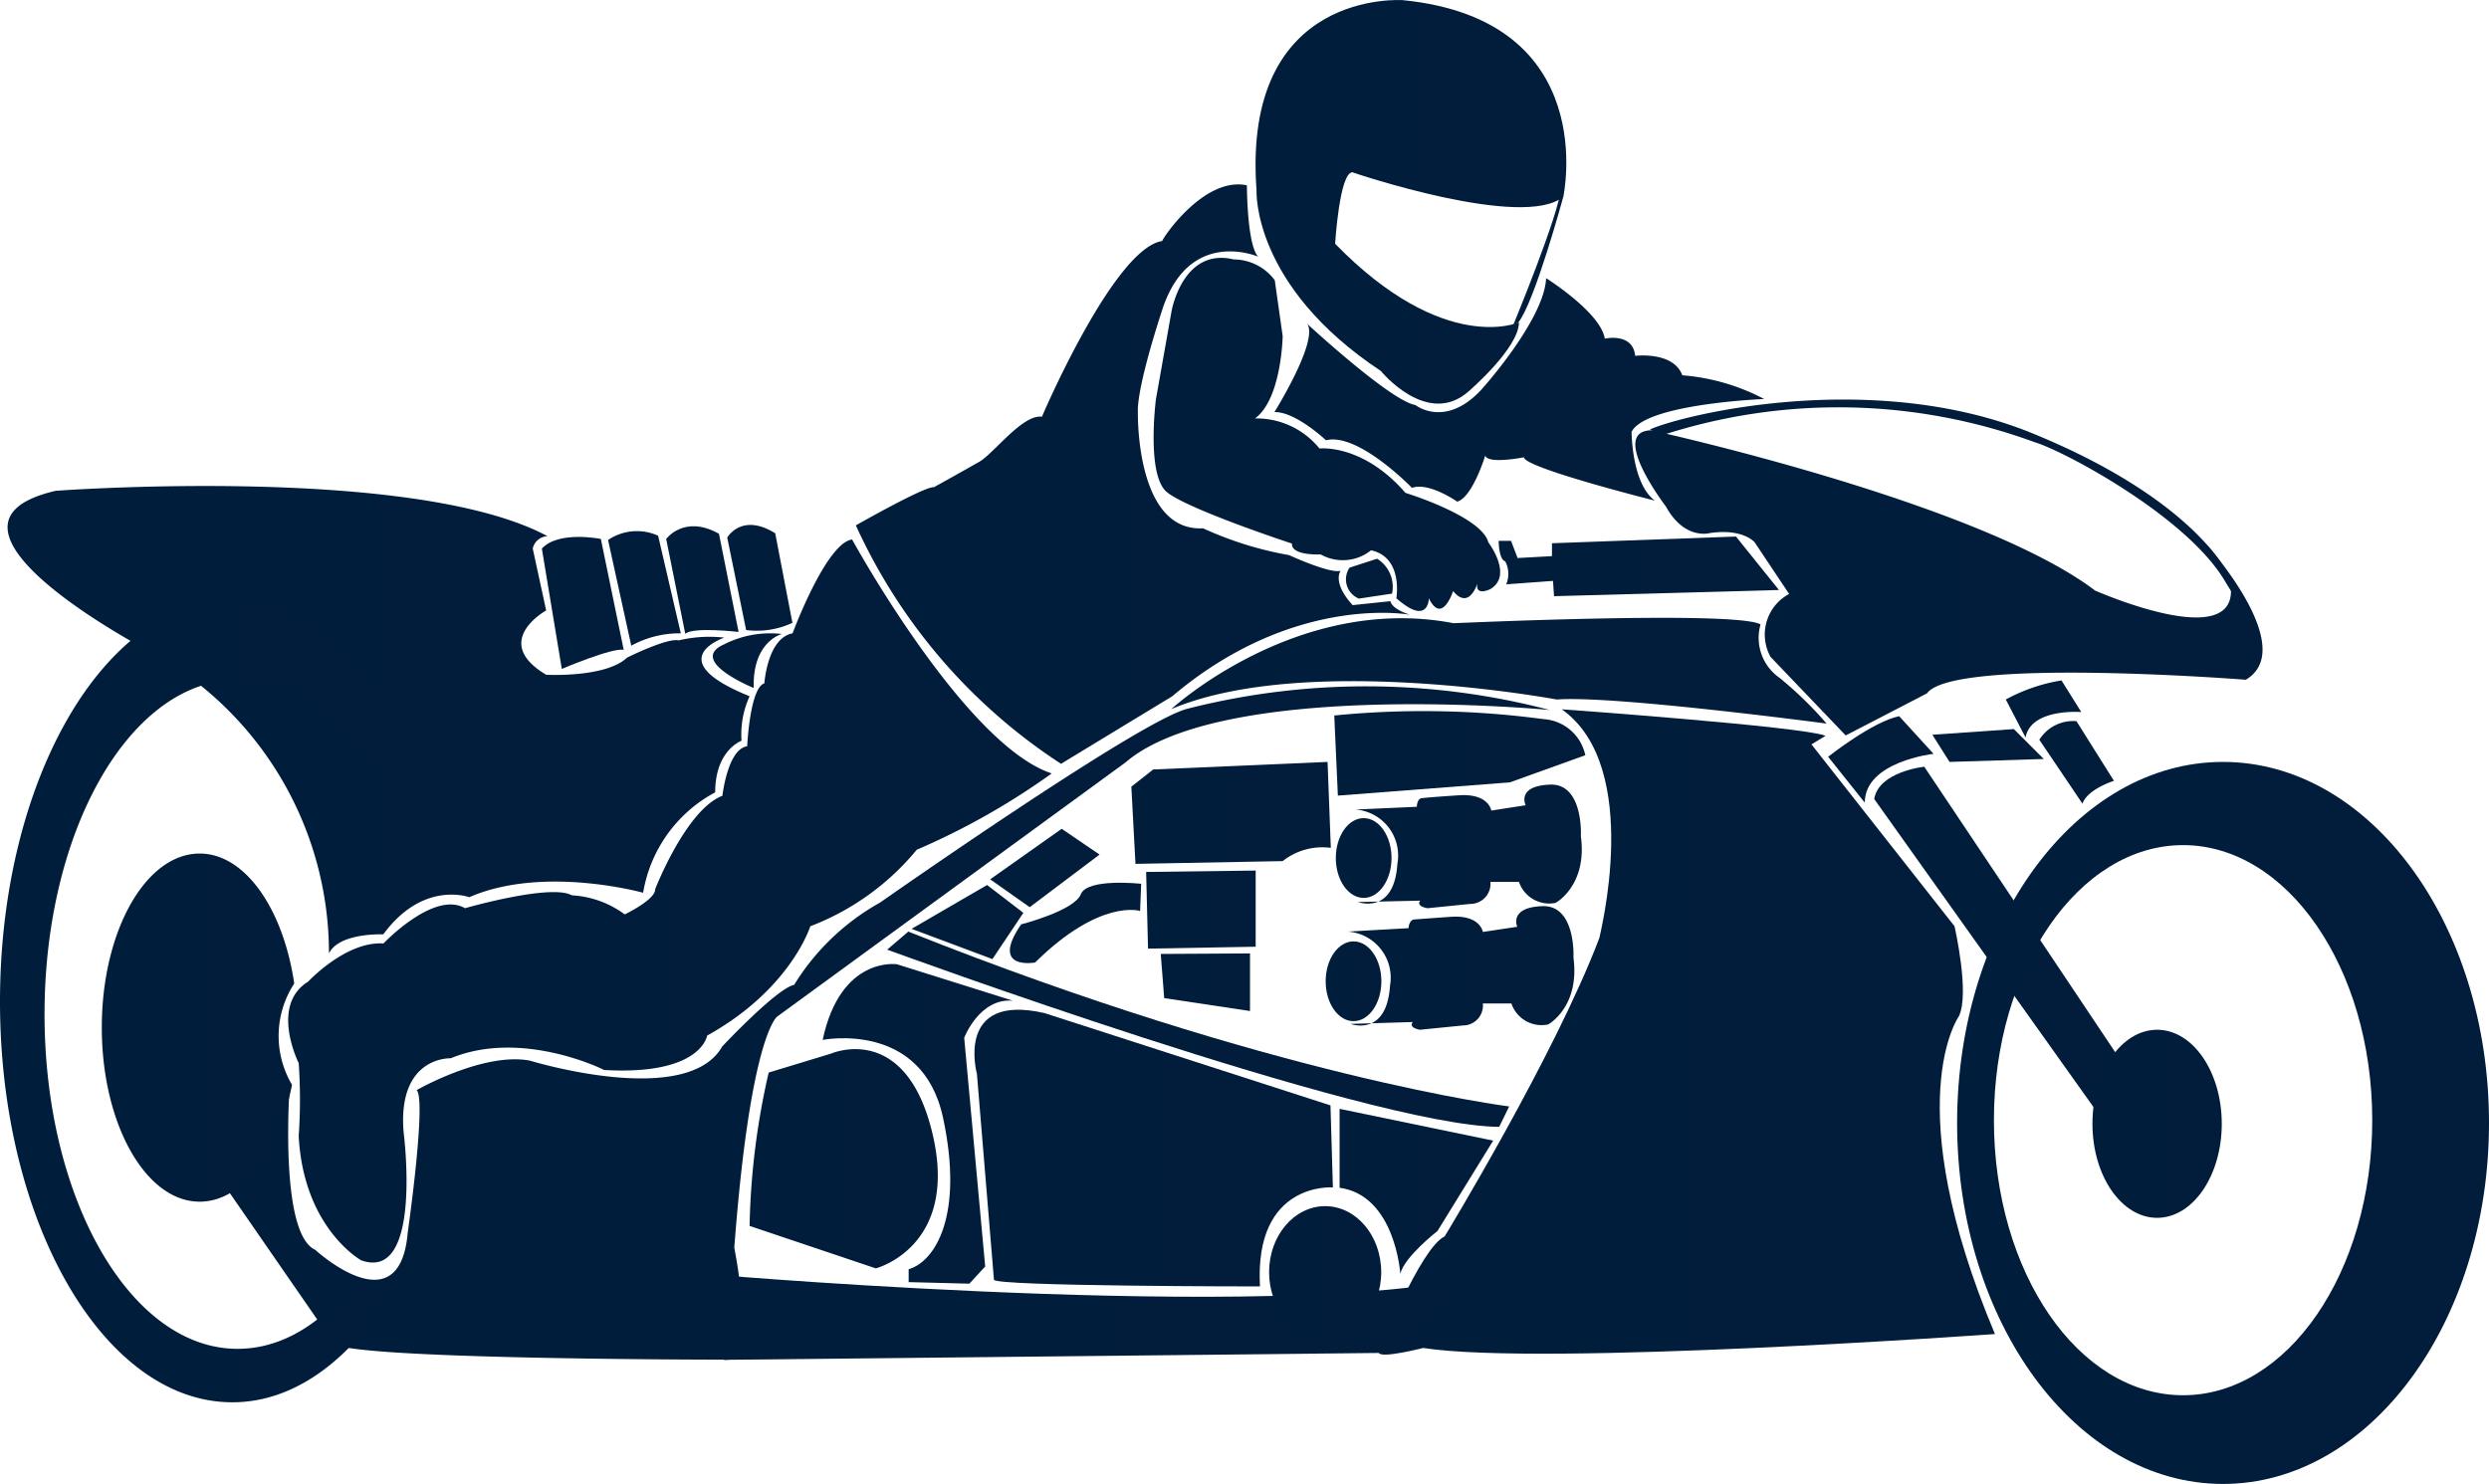
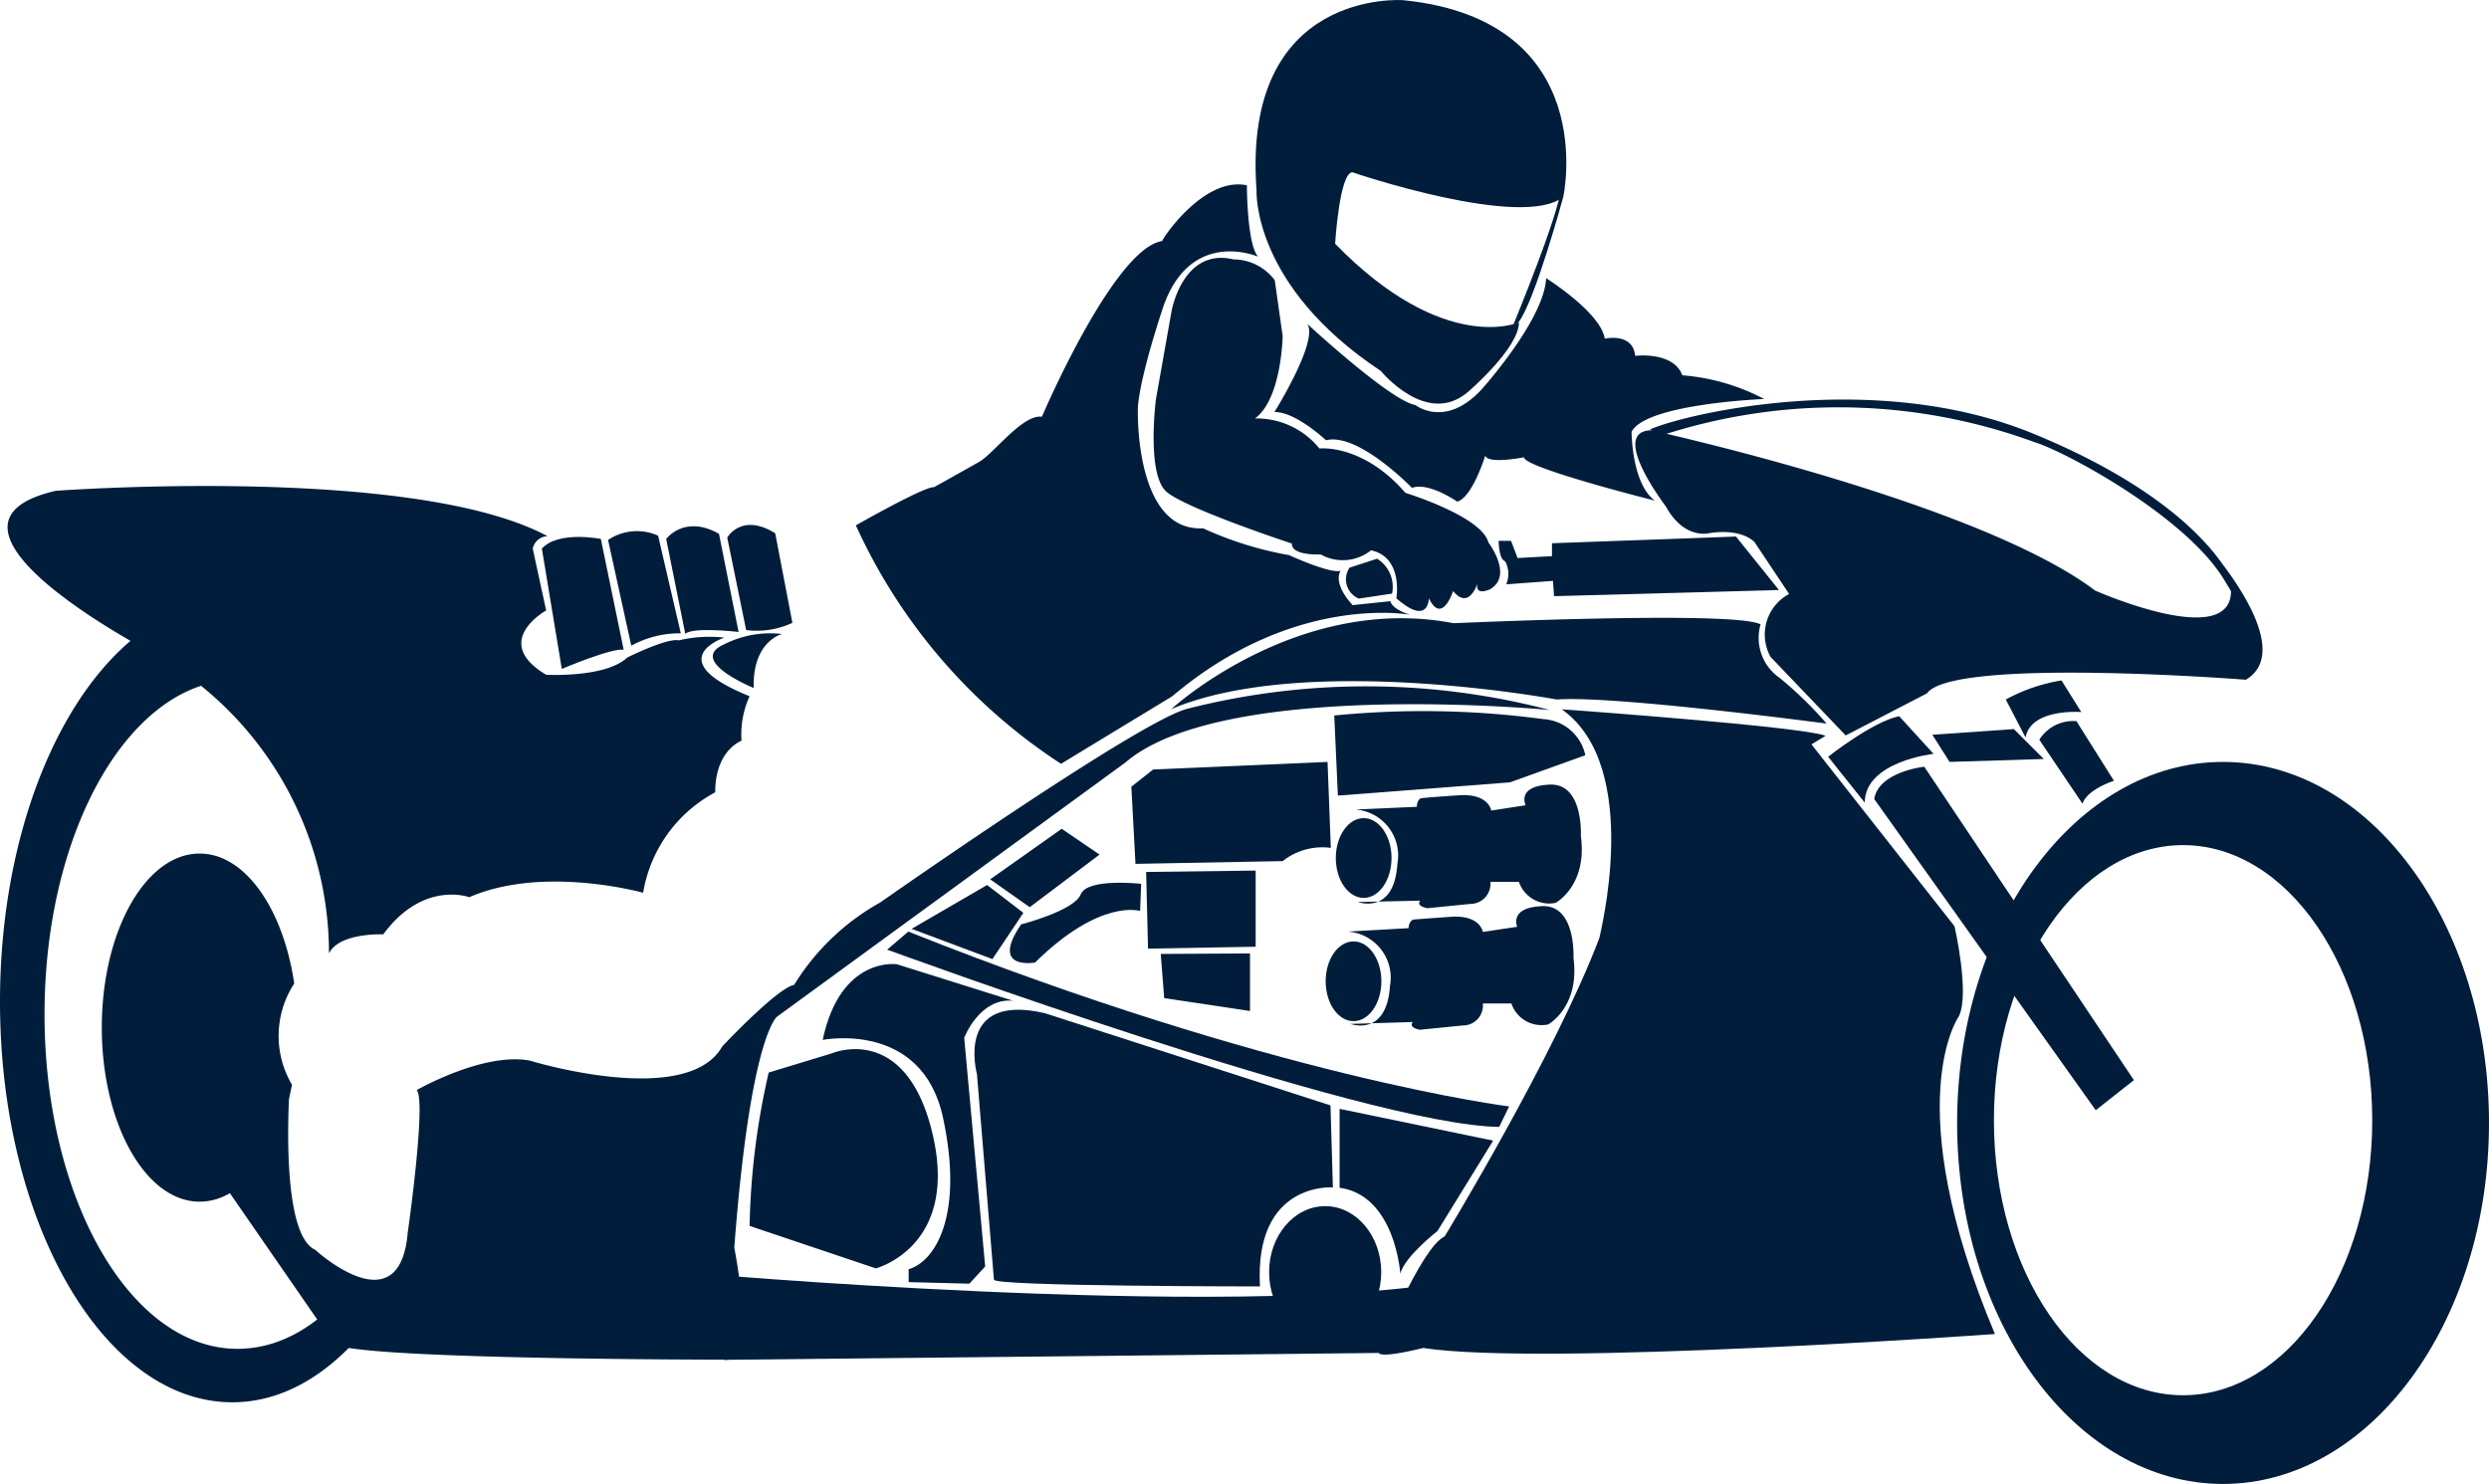
<svg xmlns="http://www.w3.org/2000/svg" xmlns:xlink="http://www.w3.org/1999/xlink" id="Ebene_5" data-name="Ebene 5" viewBox="0 0 144.74 86.3">
  <defs>
    <style>.cls-1{fill:url(#Unbenannter_Verlauf_4);}.cls-2{fill:url(#Unbenannter_Verlauf_4-2);}.cls-3{fill:url(#Unbenannter_Verlauf_4-3);}.cls-4{fill:url(#Unbenannter_Verlauf_4-4);}.cls-5{fill:url(#Unbenannter_Verlauf_4-5);}.cls-6{fill:url(#Unbenannter_Verlauf_4-6);}.cls-7{fill:url(#Unbenannter_Verlauf_4-7);}.cls-8{fill:url(#Unbenannter_Verlauf_4-8);}.cls-9{fill:url(#Unbenannter_Verlauf_4-9);}.cls-10{fill:url(#Unbenannter_Verlauf_4-10);}.cls-11{fill:url(#Unbenannter_Verlauf_4-11);}.cls-12{fill:url(#Unbenannter_Verlauf_4-12);}.cls-13{fill:url(#Unbenannter_Verlauf_4-13);}.cls-14{fill:url(#Unbenannter_Verlauf_4-14);}.cls-15{fill:url(#Unbenannter_Verlauf_4-15);}.cls-16{fill:url(#Unbenannter_Verlauf_4-16);}.cls-17{fill:url(#Unbenannter_Verlauf_4-17);}.cls-18{fill:url(#Unbenannter_Verlauf_4-18);}.cls-19{fill:url(#Unbenannter_Verlauf_4-19);}.cls-20{fill:url(#Unbenannter_Verlauf_4-20);}.cls-21{fill:url(#Unbenannter_Verlauf_4-21);}.cls-22{fill:url(#Unbenannter_Verlauf_4-22);}.cls-23{fill:url(#Unbenannter_Verlauf_4-23);}.cls-24{fill:url(#Unbenannter_Verlauf_4-24);}.cls-25{fill:url(#Unbenannter_Verlauf_4-25);}.cls-26{fill:url(#Unbenannter_Verlauf_4-26);}.cls-27{fill:url(#Unbenannter_Verlauf_4-27);}.cls-28{fill:url(#Unbenannter_Verlauf_4-28);}.cls-29{fill:url(#Unbenannter_Verlauf_4-29);}.cls-30{fill:url(#Unbenannter_Verlauf_4-30);}.cls-31{fill:url(#Unbenannter_Verlauf_4-31);}.cls-32{fill:url(#Unbenannter_Verlauf_4-32);}.cls-33{fill:url(#Unbenannter_Verlauf_4-33);}.cls-34{fill:url(#Unbenannter_Verlauf_4-34);}.cls-35{fill:url(#Unbenannter_Verlauf_4-35);}.cls-36{fill:url(#Unbenannter_Verlauf_4-36);}.cls-37{fill:url(#Unbenannter_Verlauf_4-37);}.cls-38{fill:url(#Unbenannter_Verlauf_4-38);}.cls-39{fill:url(#Unbenannter_Verlauf_4-39);}.cls-40{fill:url(#Unbenannter_Verlauf_4-40);}.cls-41{fill:url(#Unbenannter_Verlauf_4-41);}.cls-42{fill:url(#Unbenannter_Verlauf_4-42);}.cls-43{fill:url(#Unbenannter_Verlauf_4-43);}.cls-44{fill:url(#Unbenannter_Verlauf_4-44);}.cls-45{fill:url(#Unbenannter_Verlauf_4-45);}.cls-46{fill:url(#Unbenannter_Verlauf_4-46);}.cls-47{fill:url(#Unbenannter_Verlauf_4-47);}</style>
    <linearGradient id="Unbenannter_Verlauf_4" x1="97.51" y1="65.82" x2="133.98" y2="65.82" gradientUnits="userSpaceOnUse">
      <stop offset="0" stop-color="#001e3c" />
      <stop offset="1" stop-color="#011d3b" />
    </linearGradient>
    <linearGradient id="Unbenannter_Verlauf_4-2" x1="98.43" y1="61.21" x2="132.86" y2="61.21" xlink:href="#Unbenannter_Verlauf_4" />
    <linearGradient id="Unbenannter_Verlauf_4-3" x1="70.52" y1="70.93" x2="108.63" y2="70.93" xlink:href="#Unbenannter_Verlauf_4" />
    <linearGradient id="Unbenannter_Verlauf_4-4" x1="108.77" y1="76.09" x2="114.89" y2="76.09" xlink:href="#Unbenannter_Verlauf_4" />
    <linearGradient id="Unbenannter_Verlauf_4-5" x1="111.4" y1="86.5" x2="126.5" y2="86.5" xlink:href="#Unbenannter_Verlauf_4" />
    <linearGradient id="Unbenannter_Verlauf_4-6" x1="118.94" y1="73.26" x2="123.39" y2="73.26" gradientTransform="matrix(0.98, 0.19, -0.19, 0.98, 16.23, -21.88)" xlink:href="#Unbenannter_Verlauf_4" />
    <linearGradient id="Unbenannter_Verlauf_4-7" x1="116.22" y1="97.22" x2="147.15" y2="97.22" xlink:href="#Unbenannter_Verlauf_4" />
    <linearGradient id="Unbenannter_Verlauf_4-8" x1="121.68" y1="65.37" x2="129.2" y2="65.37" xlink:href="#Unbenannter_Verlauf_4" />
    <linearGradient id="Unbenannter_Verlauf_4-9" x1="120.98" y1="76.25" x2="125.32" y2="76.25" xlink:href="#Unbenannter_Verlauf_4" />
    <linearGradient id="Unbenannter_Verlauf_4-10" x1="82.59" y1="91.94" x2="118.42" y2="91.94" xlink:href="#Unbenannter_Verlauf_4" />
    <linearGradient id="Unbenannter_Verlauf_4-11" x1="12.02" y1="91.43" x2="92.53" y2="91.43" xlink:href="#Unbenannter_Verlauf_4" />
    <linearGradient id="Unbenannter_Verlauf_4-12" x1="42.09" y1="78.29" x2="84.33" y2="78.29" xlink:href="#Unbenannter_Verlauf_4" />
    <linearGradient id="Unbenannter_Verlauf_4-13" x1="75.38" y1="43.65" x2="93.49" y2="43.65" xlink:href="#Unbenannter_Verlauf_4" />
    <linearGradient id="Unbenannter_Verlauf_4-14" x1="19.2" y1="84.32" x2="63.59" y2="84.32" xlink:href="#Unbenannter_Verlauf_4" />
    <linearGradient id="Unbenannter_Verlauf_4-15" x1="33.92" y1="66.99" x2="38.68" y2="66.99" xlink:href="#Unbenannter_Verlauf_4" />
    <linearGradient id="Unbenannter_Verlauf_4-16" x1="37.77" y1="66.15" x2="41.95" y2="66.15" xlink:href="#Unbenannter_Verlauf_4" />
    <linearGradient id="Unbenannter_Verlauf_4-17" x1="41.15" y1="65.65" x2="45.36" y2="65.65" xlink:href="#Unbenannter_Verlauf_4" />
    <linearGradient id="Unbenannter_Verlauf_4-18" x1="44.7" y1="65.51" x2="48.49" y2="65.51" xlink:href="#Unbenannter_Verlauf_4" />
    <linearGradient id="Unbenannter_Verlauf_4-19" x1="43.86" y1="70.34" x2="47.88" y2="70.34" xlink:href="#Unbenannter_Verlauf_4" />
    <linearGradient id="Unbenannter_Verlauf_4-20" x1="89.51" y1="64.86" x2="105.86" y2="64.86" xlink:href="#Unbenannter_Verlauf_4" />
    <linearGradient id="Unbenannter_Verlauf_4-21" x1="90.41" y1="46.85" x2="93.32" y2="46.85" xlink:href="#Unbenannter_Verlauf_4" />
    <linearGradient id="Unbenannter_Verlauf_4-22" x1="76.48" y1="54.6" x2="105" y2="54.6" xlink:href="#Unbenannter_Verlauf_4" />
    <linearGradient id="Unbenannter_Verlauf_4-23" x1="69.48" y1="57.21" x2="89.64" y2="57.21" xlink:href="#Unbenannter_Verlauf_4" />
    <linearGradient id="Unbenannter_Verlauf_4-24" x1="80.68" y1="65.57" x2="83.4" y2="65.57" xlink:href="#Unbenannter_Verlauf_4" />
    <linearGradient id="Unbenannter_Verlauf_4-25" x1="52.18" y1="59.51" x2="84.34" y2="59.51" xlink:href="#Unbenannter_Verlauf_4" />
    <linearGradient id="Unbenannter_Verlauf_4-26" x1="2.85" y1="73.78" x2="46" y2="73.78" xlink:href="#Unbenannter_Verlauf_4" />
    <linearGradient id="Unbenannter_Verlauf_4-27" x1="8.33" y1="91.68" x2="19.71" y2="91.68" xlink:href="#Unbenannter_Verlauf_4" />
    <linearGradient id="Unbenannter_Verlauf_4-28" x1="2.41" y1="90.17" x2="29.44" y2="90.17" xlink:href="#Unbenannter_Verlauf_4" />
    <linearGradient id="Unbenannter_Verlauf_4-29" x1="112.37" y1="43.36" x2="119.02" y2="43.36" xlink:href="#Unbenannter_Verlauf_4" />
    <linearGradient id="Unbenannter_Verlauf_4-30" x1="43.06" y1="108.16" x2="90.52" y2="108.16" xlink:href="#Unbenannter_Verlauf_4" />
    <linearGradient id="Unbenannter_Verlauf_4-31" x1="46" y1="99.31" x2="56.95" y2="99.31" xlink:href="#Unbenannter_Verlauf_4" />
    <linearGradient id="Unbenannter_Verlauf_4-32" x1="68.2" y1="79.17" x2="79.75" y2="79.17" xlink:href="#Unbenannter_Verlauf_4" />
    <linearGradient id="Unbenannter_Verlauf_4-33" x1="66.65" y1="52.91" x2="73.02" y2="52.91" xlink:href="#Unbenannter_Verlauf_4" />
    <linearGradient id="Unbenannter_Verlauf_4-34" x1="67.5" y1="57.14" x2="72.69" y2="57.14" xlink:href="#Unbenannter_Verlauf_4" />
    <linearGradient id="Unbenannter_Verlauf_4-35" x1="54.01" y1="91.78" x2="90.17" y2="91.78" xlink:href="#Unbenannter_Verlauf_4" />
    <linearGradient id="Unbenannter_Verlauf_4-36" x1="59.07" y1="98.69" x2="79.92" y2="98.69" xlink:href="#Unbenannter_Verlauf_4" />
    <linearGradient id="Unbenannter_Verlauf_4-37" x1="80.75" y1="88.19" x2="93.91" y2="88.19" xlink:href="#Unbenannter_Verlauf_4" />
    <linearGradient id="Unbenannter_Verlauf_4-38" x1="81.23" y1="81.12" x2="94.39" y2="81.12" xlink:href="#Unbenannter_Verlauf_4" />
    <linearGradient id="Unbenannter_Verlauf_4-39" x1="77.67" y1="49.91" x2="80.92" y2="49.91" xlink:href="#Unbenannter_Verlauf_4" />
    <linearGradient id="Unbenannter_Verlauf_4-40" x1="77.09" y1="57.08" x2="80.34" y2="57.08" xlink:href="#Unbenannter_Verlauf_4" />
    <linearGradient id="Unbenannter_Verlauf_4-41" x1="61.13" y1="85.57" x2="68.77" y2="85.57" xlink:href="#Unbenannter_Verlauf_4" />
    <linearGradient id="Unbenannter_Verlauf_4-42" x1="73.81" y1="74" x2="80.32" y2="74" xlink:href="#Unbenannter_Verlauf_4" />
    <linearGradient id="Unbenannter_Verlauf_4-43" x1="50.25" y1="97.28" x2="61.58" y2="97.28" xlink:href="#Unbenannter_Verlauf_4" />
    <linearGradient id="Unbenannter_Verlauf_4-44" x1="80.31" y1="101.19" x2="89.24" y2="101.19" xlink:href="#Unbenannter_Verlauf_4" />
    <linearGradient id="Unbenannter_Verlauf_4-45" x1="57.58" y1="50.49" x2="63.94" y2="50.49" xlink:href="#Unbenannter_Verlauf_4" />
    <linearGradient id="Unbenannter_Verlauf_4-46" x1="80.03" y1="75.72" x2="94.63" y2="75.72" xlink:href="#Unbenannter_Verlauf_4" />
    <linearGradient id="Unbenannter_Verlauf_4-47" x1="53.01" y1="53.64" x2="59.51" y2="53.64" xlink:href="#Unbenannter_Verlauf_4" />
  </defs>
  <path class="cls-1" d="M98.43,56.94s19,4.16,25.81,9.32c0,0,8.15,3.61,7.9-.13a18.06,18.06,0,0,0-1.41-2.54s5.4,6,2.28,7.86c0,0-17-1.33-18.54.79l-4.73,2.45-4.37-4.57a2.68,2.68,0,0,1,1.08-3.66l-2-3s-.67-.83-2.62-.54c0,0-1.46.42-2.54-1.54C99.3,61.39,95.93,57,98.43,56.94Z" transform="translate(-2.41 -31.91)" />
  <path class="cls-2" d="M99,57.25a33.13,33.13,0,0,1,21.75.39c1.72.52,8.76,4.29,11,8s.11-.52.11-.52-2-4.22-11.25-8-20.28-1.11-22.25-.23Z" transform="translate(-2.41 -31.91)" />
  <path class="cls-3" d="M104.79,68.23a2.83,2.83,0,0,0,1.12,3.12A22.26,22.26,0,0,1,108.63,74S96.24,72.35,92.94,72.6c0,0-14.66-2.74-22.42.56,0,0,7.32-6.74,16.41-5C86.93,68.17,103.31,67.41,104.79,68.23Z" transform="translate(-2.41 -31.91)" />
  <path class="cls-4" d="M112.85,73.57l2,2.19s-4,.44-4,2.84l-2.13-2.67S111.29,73.89,112.85,73.57Z" transform="translate(-2.41 -31.91)" />
  <path class="cls-5" d="M114.31,76.51s-2.66.28-2.91,1.88l12.88,18.1,2.22-1.75Z" transform="translate(-2.41 -31.91)" />
  <path class="cls-6" d="M122.29,71.49l1.15,1.84s-2.92-.24-3.24,1.48l-1.15-2.21A10.13,10.13,0,0,1,122.29,71.49Z" transform="translate(-2.41 -31.91)" />
  <path class="cls-7" d="M131.68,76.23c-8.54,0-15.46,9.4-15.46,21s6.92,21,15.46,21,15.47-9.39,15.47-21S140.22,76.23,131.68,76.23Zm-2.32,36.84c-6.09,0-11-7.16-11-16s4.94-16,11-16,11,7.16,11,16S135.44,113.07,129.36,113.07Z" transform="translate(-2.41 -31.91)" />
-   <ellipse class="cls-8" cx="125.44" cy="65.37" rx="3.76" ry="5.47" />
  <path class="cls-9" d="M121,74.94a2.32,2.32,0,0,1,2.16-1.08l2.18,3.47s-1.54.48-1.83,1.33Z" transform="translate(-2.41 -31.91)" />
  <path class="cls-10" d="M93.23,73.17s14,1,15.34,1.54l-.82.5,8.32,10.58s.9,3.93.25,5.24c0,0-3.57,5,2.1,18.48,0,0-26.31,1.89-33.25.81,0,0-2.41.62-2.58.29,0,0,2.41-6.11,3.83-6.78,0,0,6.4-10.51,9-17.37C95.39,86.46,98,76.55,93.23,73.17Z" transform="translate(-2.41 -31.91)" />
  <path class="cls-11" d="M71.49,73.13c-2.74.64-17.9,11.28-17.9,11.28a13.68,13.68,0,0,0-5,4.79c-1,.19-4.18,3.58-4.18,3.58-2.05,3.63-11.17.83-11.17.83-2.69-.53-6.6,1.71-6.6,1.71.58.59-.52,8.29-.52,8.29-.47,5.52-5.38,1-5.38,1-2-.9-1.55-8.56-1.48-9.64a4.4,4.4,0,0,1-2.73-1.64h-.14l-.8-1.69-2.22.06L12,95.85,21.78,110c0,1,22.72,1,22.72,1,2,.33.61-6.51.61-6.51.94-12.43,2.5-13.45,2.5-13.45L67.86,76.26c5.68-4.88,24.67-3.05,24.67-3.05A42.08,42.08,0,0,0,71.49,73.13Z" transform="translate(-2.41 -31.91)" />
  <polygon class="cls-12" points="42.76 77.71 84.33 77.49 80.18 78.7 42.09 79.1 42.76 77.71" />
  <path class="cls-13" d="M93.32,43.35S95.56,33.08,84,31.92c0,0-9.39-.71-8.52,11.06,0,0-.29,5.53,7.23,10.51,0,0,2.71,3.33,5.12,1.17,0,0,2.91-2.5,2.91-4,0,0-4.33,1.95-10.69-4.57,0,0,.25-4.12,1-4.16C81.05,41.94,91,45.31,93.32,43.35Z" transform="translate(-2.41 -31.91)" />
-   <path class="cls-14" d="M28.62,93.47s-3.1-.14-2.74,4.29c0,0,1.14,8.76-2.47,7.46,0,0-3.35-1.86-3.63-7.23a30.72,30.72,0,0,0,0-4.24s-1.69-3.36.55-4.74c0,0,2.19-2.36,4.38-2.22,0,0,2.94-3.1,4.74-2.05,0,0,5-1.44,6.21-.75a5.69,5.69,0,0,1,3.08,1.11s1.8-.86,1.77-1.47c0,0,1.8-4.63,3.91-5.43,0,0,.3-2.72,1.44-2.88,0,0,.16-3.41,1-3.66,0,0,.17-2.63,1.64-2.91,0,0,1.94-5.24,3.46-5.46,0,0,6.54,11.94,11.61,13.61a41.63,41.63,0,0,1-7.85,4.44,14.91,14.91,0,0,1-6.19,4.45s-1.13,3.66-6,6.36c0,0-.33,2.33-6,2C37.57,94.15,32.77,91.75,28.62,93.47Z" transform="translate(-2.41 -31.91)" />
  <path class="cls-15" d="M37.35,63.26s-2.46-.5-3.43.56l1.16,7s2.94-1.25,3.6-1.11Z" transform="translate(-2.41 -31.91)" />
  <path class="cls-16" d="M37.77,63.32a3,3,0,0,1,2.91-.25L42,68.75a5.82,5.82,0,0,0-2.88.72Z" transform="translate(-2.41 -31.91)" />
  <path class="cls-17" d="M41.15,63.26s1.05-1.44,3.07-.3l1.14,5.71s-2.66-.31-3.1.11Z" transform="translate(-2.41 -31.91)" />
  <path class="cls-18" d="M44.7,63.18s.83-1.47,2.79-.25l1,5.21a4.9,4.9,0,0,1-2.69.42Z" transform="translate(-2.41 -31.91)" />
  <path class="cls-19" d="M47.88,68.79s-1.72.42-1.64,3.14c0,0-3.89-1.58-1.72-2.54A5.91,5.91,0,0,1,47.88,68.79Z" transform="translate(-2.41 -31.91)" />
  <path class="cls-20" d="M103.36,63.12l-10.7.39v.75l-2,.11-.38-1-.72,0s0,1.08.38,1.19A1.57,1.57,0,0,1,90,65.9l2.72-.2.06.89,13.08-.36Z" transform="translate(-2.41 -31.91)" />
  <path class="cls-21" d="M93.32,43.35s-1.67,6.15-2.62,7.32l-.29.14s2.68-6.48,2.76-7.92Z" transform="translate(-2.41 -31.91)" />
  <path class="cls-22" d="M105,55.12s-6.88.27-7.71,1.91c0,0,0,3,1.35,4,0,0-7.61-1.91-7.61-2.52,0,0-2.1.42-2.25-.1,0,0-.74,2.43-1.63,2.68,0,0-1.66-1.16-2.63-.8,0,0-3.13-3.24-5-2.77,0,0-1.77-1.67-3-1.64,0,0,2.58-4.13,1.91-5.13,0,0,4.85,4.49,6.29,4.72,0,0,1.72,1.38,3.83-.89,0,0,3.66-4.05,3.77-6.49,0,0,3.18,2,3.41,3.52,0,0,1.63-.38,1.77,1,0,0,2.22-.28,2.74,1.13A12.28,12.28,0,0,1,105,55.12Z" transform="translate(-2.41 -31.91)" />
  <path class="cls-23" d="M76.54,48.21,77,51.46s-.06,3.66-1.61,4.79A4.71,4.71,0,0,1,79.14,58s2.5-.3,5,2.58c0,0,4.43,1.36,4.82,2.88,0,0,1.47,1.92.11,2.72,0,0-.88.44-.75-.33,0,0-.47,1.58-1.41.44,0,0-.64,2-1.41.42,0,0,0,1.66-1.89,0,0,0,.42-2.38-1.47-2.79a2.63,2.63,0,0,1-2.93.24s-1.72.09-1.67-.63c0,0-6.08-2-7.28-3s-.63-5.4-.63-5.4L70.54,50s.65-3.71,3.61-3A3,3,0,0,1,76.54,48.21Z" transform="translate(-2.41 -31.91)" />
  <path class="cls-24" d="M82.49,64.41l-1.6.52a1.21,1.21,0,0,0,.54,1.8l1.93-.29A1.92,1.92,0,0,0,82.49,64.41Z" transform="translate(-2.41 -31.91)" />
  <path class="cls-25" d="M74.92,42.69s0,3.43.65,4.15c0,0-4-1.74-5.57,3.08s-1.42,5.94-1.42,5.94-.16,7,3.79,6.78a20.45,20.45,0,0,0,5,1.56s2.39,1.1,3,.91c0,0-.52.67.7,2l2.2-.23s0,.42,1.13.79c0,0-6.72-1.27-13.82,4.74l-6.47,3.93A32.69,32.69,0,0,1,52.18,62.47s4-2.28,4.54-2.22c0,0,1.8-1,2.64-1.48S61.87,56,63,56.15c0,0,4.18-9.81,7-10.22C69.91,45.93,72.37,42.15,74.92,42.69Z" transform="translate(-2.41 -31.91)" />
  <path class="cls-26" d="M34.25,63.1a.91.91,0,0,0-.86.72l.78,3.6s-3.25,1.8,0,3.74c0,0,3.46.19,4.71-1,0,0,2.33-1.16,3-1A7.7,7.7,0,0,1,44.53,69s-3.8,1.28,1.47,3.41A5.38,5.38,0,0,0,45.53,75S44,75.54,44,78a8.13,8.13,0,0,0-4.19,5.84S34,82.22,29.7,84.1c0,0-2.68-1-5,2.16,0,0-2.57-.11-3.16,1.11A20,20,0,0,0,11.16,69.83S-3,62.46,5.65,60.46C5.65,60.46,26.46,58.91,34.25,63.1Z" transform="translate(-2.41 -31.91)" />
  <path class="cls-27" d="M19.52,89.12c-.64-4.35-2.86-7.56-5.5-7.56-3.15,0-5.69,4.53-5.69,10.12s2.54,10.13,5.69,10.13c2.49,0,4.6-2.84,5.37-6.8A5.58,5.58,0,0,1,19.52,89.12Z" transform="translate(-2.41 -31.91)" />
  <path class="cls-28" d="M24.33,106.63a4,4,0,0,1-1.11-.45c-1.92,2.62-4.33,4.19-7,4.19C10,110.37,5,101.66,5,90.91S10,71.45,16.25,71.45c4.6,0,8.54,4.76,10.3,11.56a5.32,5.32,0,0,1,1.55-.22c.22,0,.43,0,.64,0-1.79-9.26-6.84-16-12.82-16C8.46,66.86,2.41,77.3,2.41,90.17s6.05,23.31,13.51,23.31c3.7,0,7-2.57,9.48-6.71A5.71,5.71,0,0,1,24.33,106.63Z" transform="translate(-2.41 -31.91)" />
  <polygon class="cls-29" points="112.37 42.74 113.37 44.32 118.85 44.15 117.11 42.41 112.37 42.74" />
  <path class="cls-30" d="M44.22,106.08s35.34,3,45.15-.25l-6.24,4.65L43.06,110Z" transform="translate(-2.41 -31.91)" />
  <path class="cls-31" d="M47.11,94.3A43.19,43.19,0,0,0,46,103.22l7.34,2.47s4.85-1.25,3.3-7.82-5.88-4.68-5.88-4.68Z" transform="translate(-2.41 -31.91)" />
  <path class="cls-32" d="M69.47,76.67l-1.27,1,.24,4.49L77,82a3.72,3.72,0,0,1,2.8-.77l-.19-5Z" transform="translate(-2.41 -31.91)" />
  <polygon class="cls-33" points="66.65 50.72 73.02 50.64 73.02 55.07 66.76 55.18 66.65 50.72" />
  <polyline class="cls-34" points="67.5 55.49 72.69 55.46 72.69 58.81 67.7 58.06" />
  <path class="cls-35" d="M55.23,86.1,54,87.15S81.88,97.38,89.59,97.46l.58-1.19S76.51,94.58,55.23,86.1Z" transform="translate(-2.41 -31.91)" />
  <path class="cls-36" d="M59.22,94.38s-1.31-4.74,3.93-3.54l16.63,5.37.14,4.77s-4.58-.36-4.24,5.76c0,0-15.44,0-15.47-.39Z" transform="translate(-2.41 -31.91)" />
  <path class="cls-37" d="M90.64,85.82l-2,.3s-.14-1-1.86-.88-2.18.16-2.18.16-.25.06-.28.5l-3.52.2a2.69,2.69,0,0,1,2.44,3.16c-.2,3-2.3,2.21-2.3,2.21l3.63-.11s-.31.31.41.45l2.5-.25a1.16,1.16,0,0,0,1.16-1.28l1.66,0a1.85,1.85,0,0,0,2.14,1.22s1.85-1,1.47-3.88c0,0,.16-3.07-1.81-3S90.64,85.82,90.64,85.82Z" transform="translate(-2.41 -31.91)" />
  <path class="cls-38" d="M91.13,78.75l-2,.31s-.14-1-1.86-.89-2.19.17-2.19.17-.25,0-.28.5L81.23,79a2.68,2.68,0,0,1,2.44,3.16c-.19,3-2.3,2.22-2.3,2.22L85,84.3s-.3.3.42.44l2.49-.25a1.17,1.17,0,0,0,1.17-1.28l1.66,0a1.86,1.86,0,0,0,2.13,1.22s1.86-1,1.47-3.88c0,0,.17-3.08-1.8-3S91.13,78.75,91.13,78.75Z" transform="translate(-2.41 -31.91)" />
  <ellipse class="cls-39" cx="79.3" cy="49.91" rx="1.62" ry="2.32" />
  <ellipse class="cls-40" cx="78.71" cy="57.08" rx="1.62" ry="2.32" />
  <path class="cls-41" d="M68.77,83.32l-.06,1.58s-2.31-.75-6.11,3c0,0-2.66.48-.81-2.22,0,0,3.09-.79,3.47-1.75S68.77,83.32,68.77,83.32Z" transform="translate(-2.41 -31.91)" />
  <ellipse class="cls-42" cx="77.06" cy="74" rx="3.26" ry="3.84" />
  <path class="cls-43" d="M54.57,88s-3.28-.5-4.32,4.4c0,0,5.78-1.16,7,4.53s-.46,8.36-2,8.81v.75l3.53.09.92-1L58.48,92.28s.88-2.33,2.83-2.16Z" transform="translate(-2.41 -31.91)" />
  <path class="cls-44" d="M80.31,96.41l8.93,1.85L86,103.52S84.09,105,83.84,106c0,0-.29-4.55-3.53-5Z" transform="translate(-2.41 -31.91)" />
  <polygon class="cls-45" points="61.74 48.21 63.94 49.71 59.88 52.77 57.58 51.15 61.74 48.21" />
  <path class="cls-46" d="M80,73.53l.21,4.66,10-.77,4.39-1.58a2.66,2.66,0,0,0-2.44-2.1A52.62,52.62,0,0,0,80,73.53Z" transform="translate(-2.41 -31.91)" />
  <polygon class="cls-47" points="57.4 51.48 59.51 53.1 57.71 55.79 53.01 54.03 57.4 51.48" />
</svg>